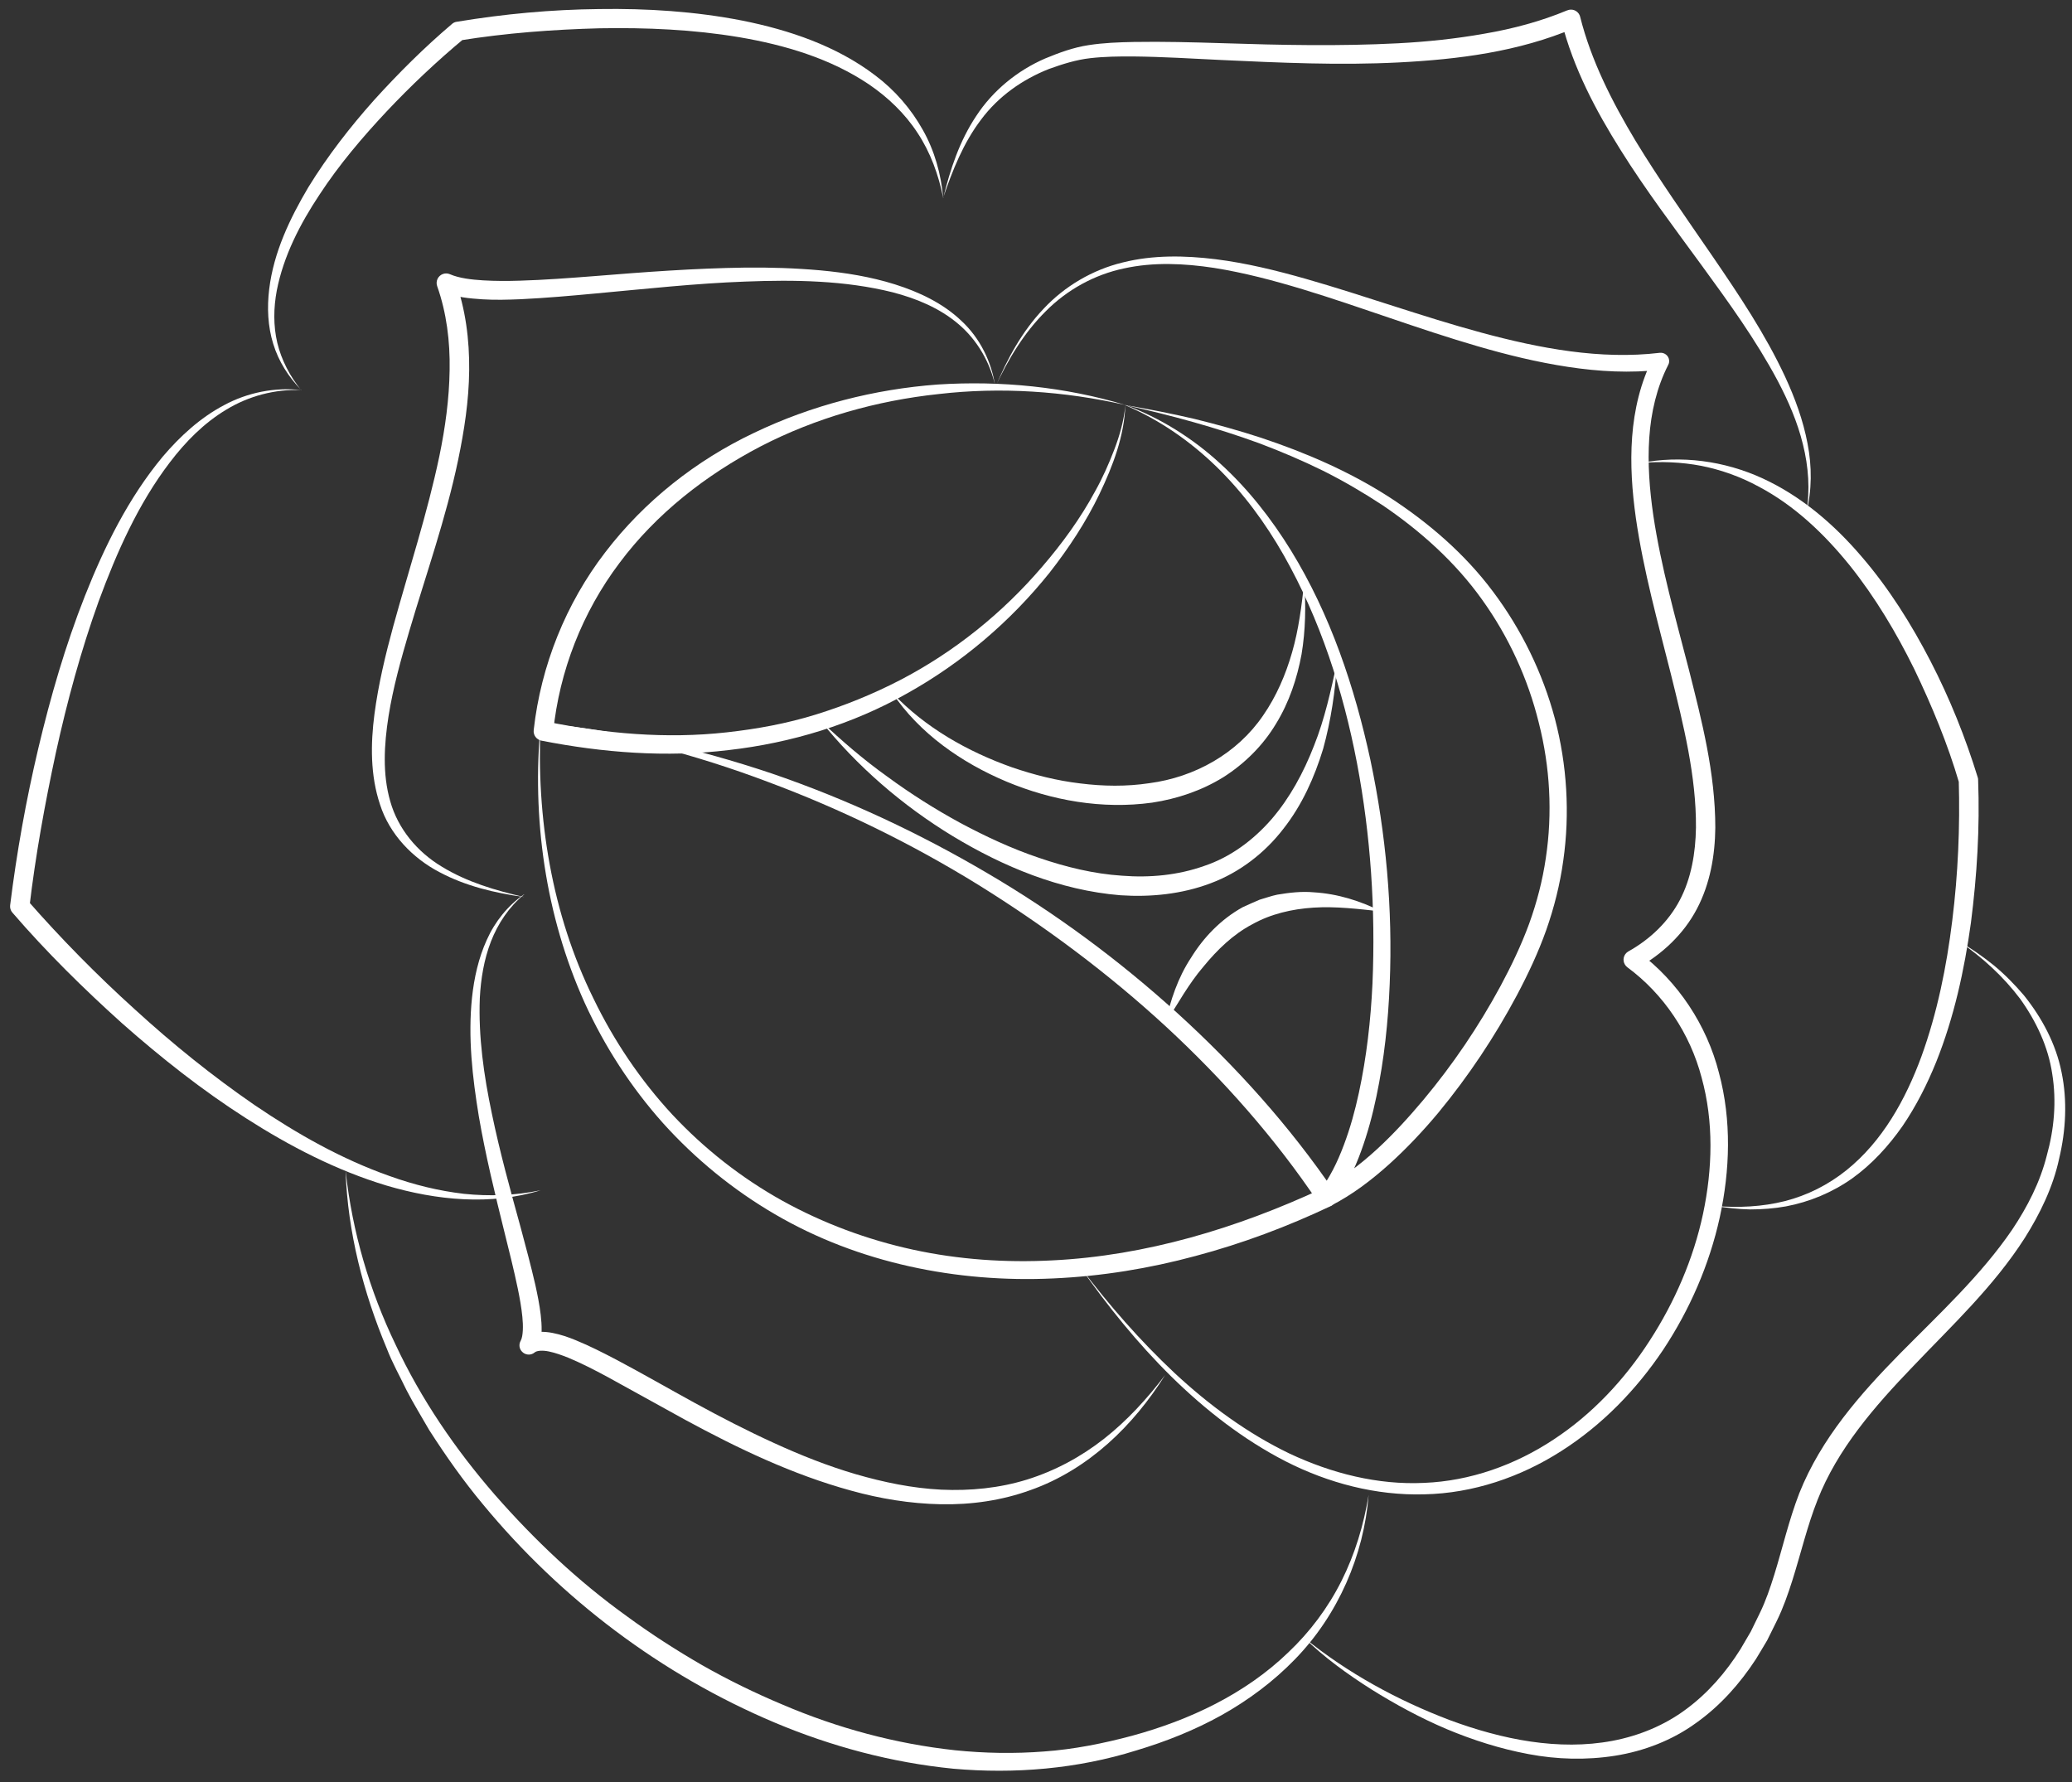
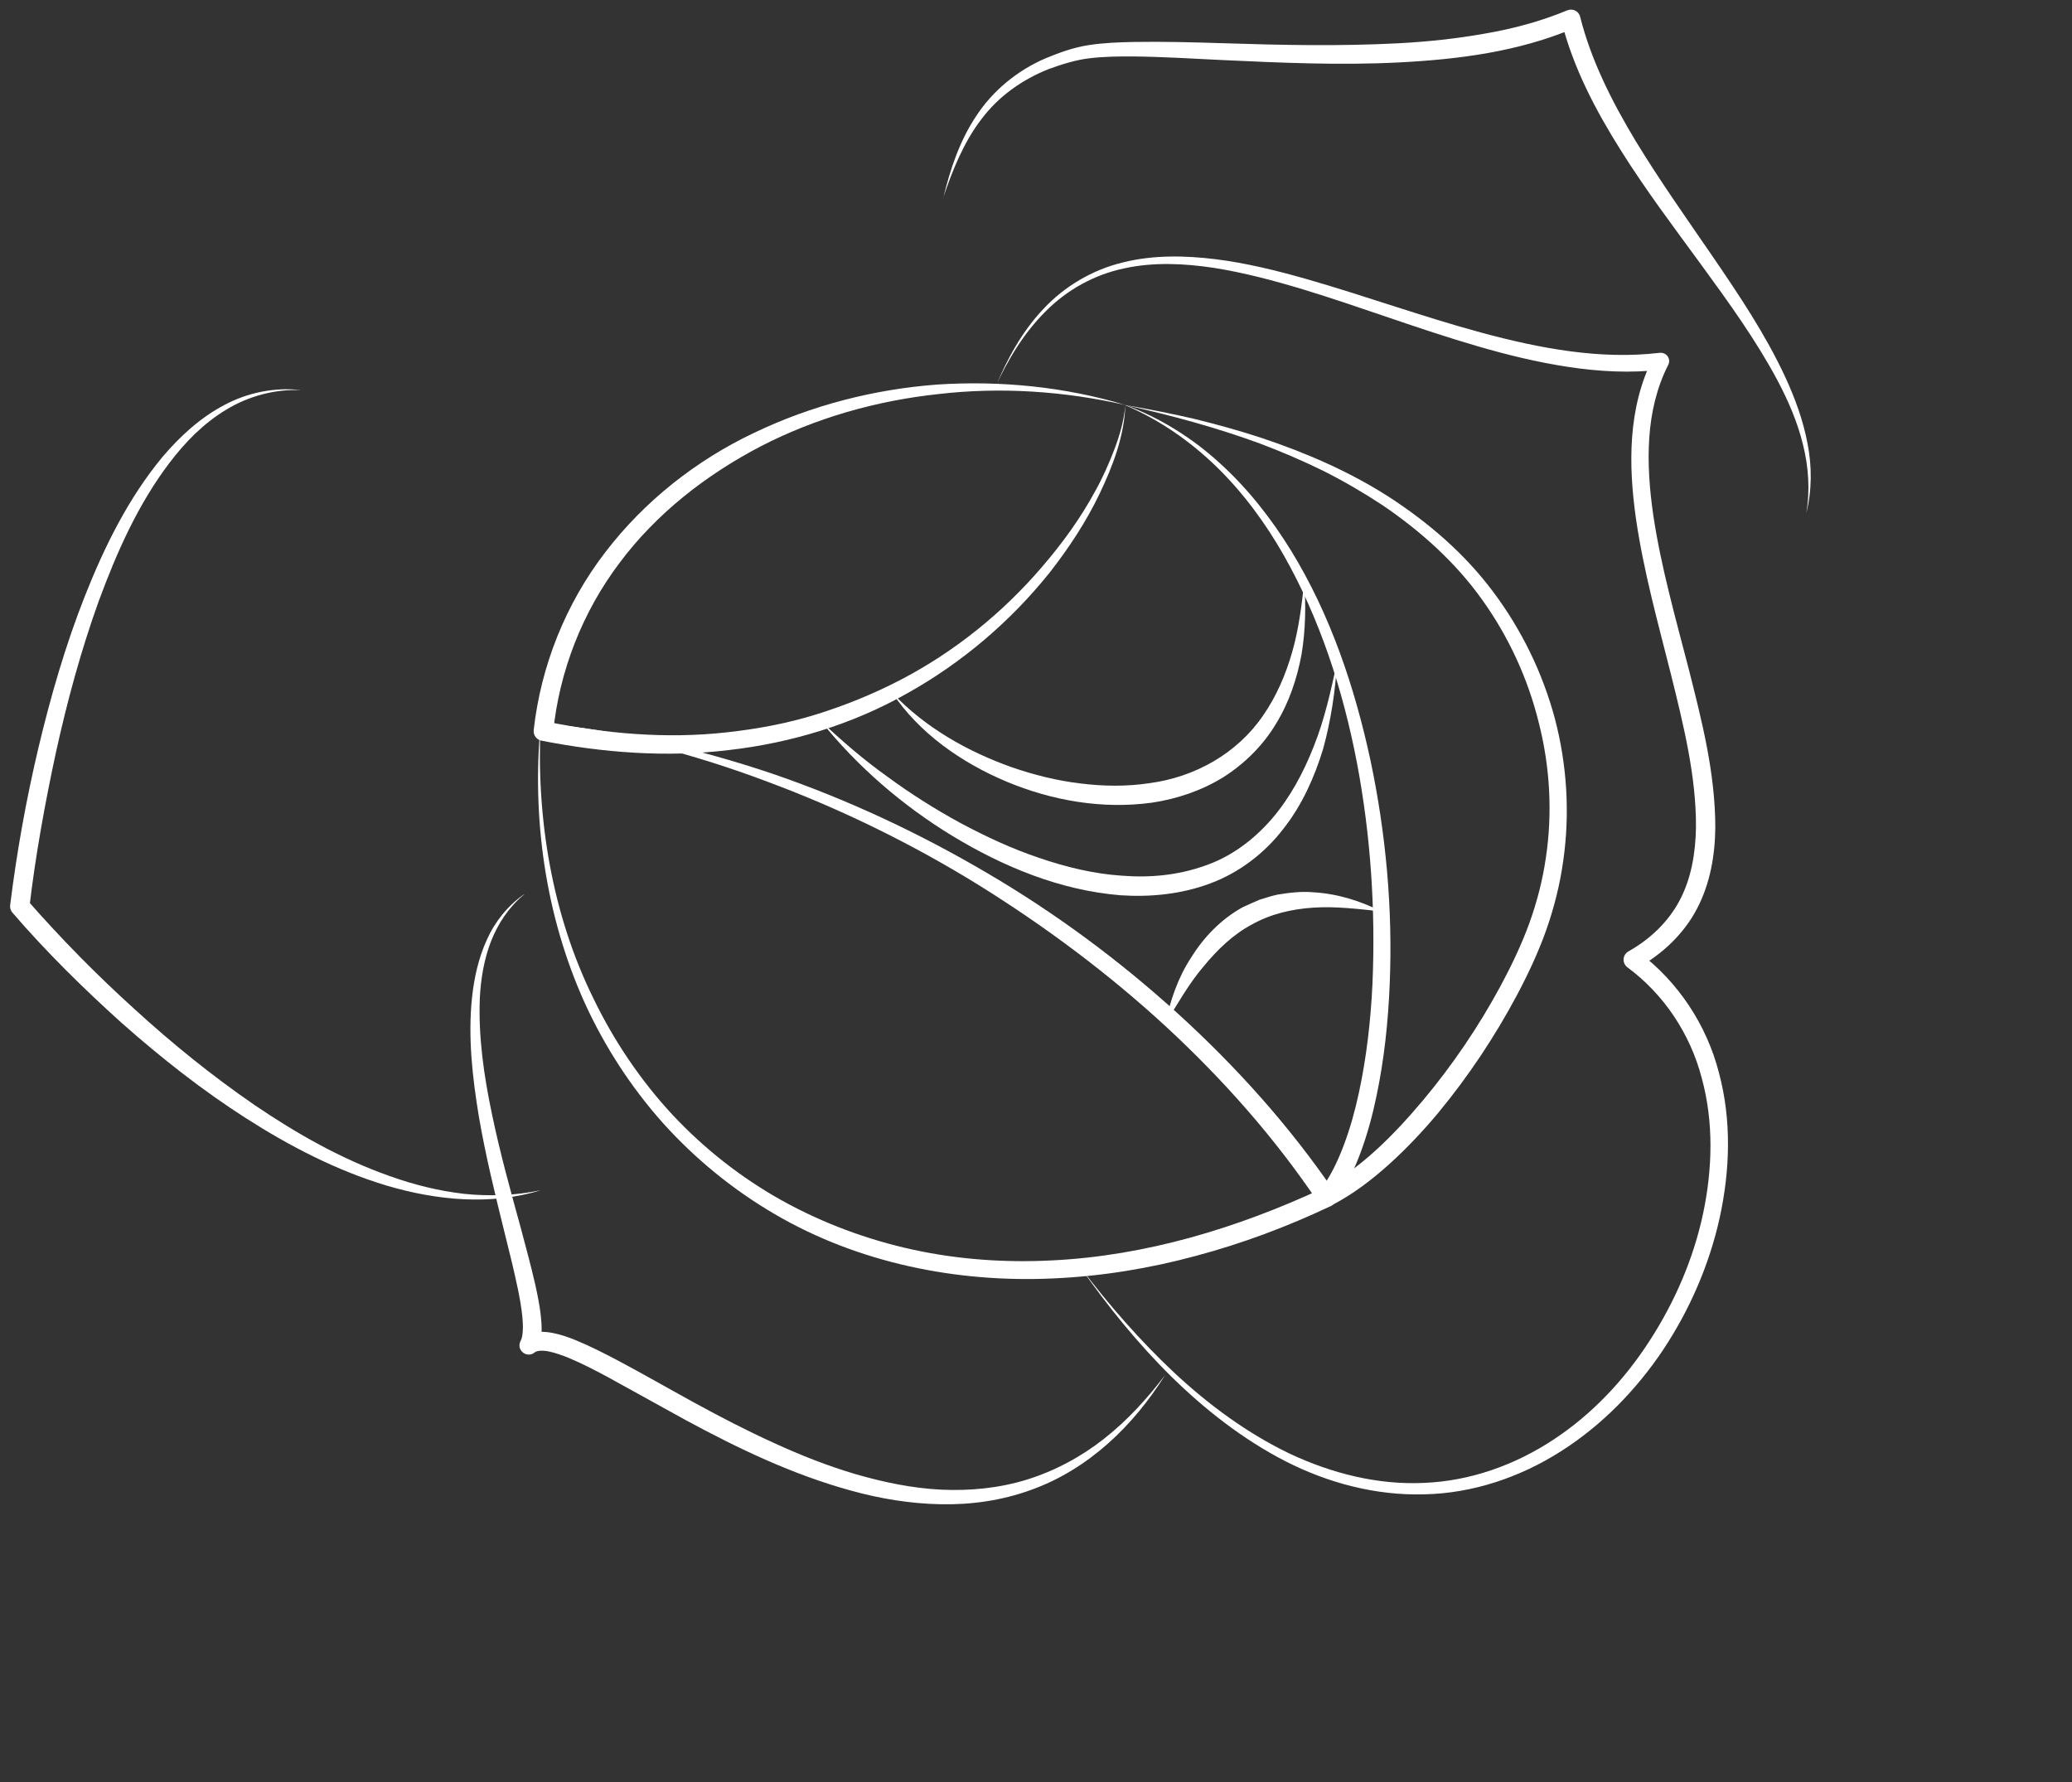
<svg xmlns="http://www.w3.org/2000/svg" width="150" height="129" viewBox="0 0 150 129" fill="none">
  <rect x="0" y="0" width="150" height="129" fill="#333333" stroke="none" />
  <path d="M21.813 28.239C19.899 28.158 17.999 28.672 16.393 29.647C14.772 30.615 13.43 31.979 12.293 33.475C10.005 36.475 8.45 39.981 7.145 43.523C5.861 47.088 4.864 50.762 4.05 54.466C3.25 58.177 2.568 61.933 2.128 65.68L1.967 65.152C4.387 67.917 7.005 70.58 9.756 73.066C12.491 75.567 15.381 77.899 18.432 79.997C21.491 82.073 24.732 83.913 28.216 85.138C29.954 85.762 31.751 86.209 33.592 86.422C35.433 86.612 37.303 86.546 39.137 86.165C35.536 87.28 31.597 86.891 27.996 85.828C24.366 84.735 20.984 82.982 17.809 80.95C14.633 78.919 11.67 76.579 8.846 74.085C6.044 71.562 3.375 68.937 0.896 66.062C0.764 65.915 0.712 65.717 0.734 65.534C1.211 61.698 1.886 57.921 2.773 54.173C3.661 50.432 4.732 46.729 6.147 43.142C7.563 39.57 9.294 36.05 11.78 33.057C13.034 31.583 14.494 30.241 16.217 29.332C17.926 28.407 19.914 28.019 21.813 28.239Z" fill="white" />
  <path d="M37.956 64.742C36.848 65.644 36.049 66.854 35.543 68.152C35.037 69.458 34.809 70.859 34.736 72.252C34.626 75.054 35.029 77.863 35.609 80.621C36.181 83.385 36.936 86.114 37.692 88.857C38.058 90.228 38.432 91.607 38.755 93.015C38.909 93.719 39.056 94.431 39.144 95.179C39.188 95.553 39.217 95.934 39.21 96.338C39.195 96.741 39.166 97.174 38.924 97.665L37.919 96.8C38.271 96.543 38.682 96.441 39.026 96.418C39.379 96.397 39.701 96.433 40.002 96.492C40.603 96.609 41.146 96.8 41.667 97.013C42.708 97.438 43.676 97.937 44.645 98.443C46.566 99.462 48.422 100.533 50.299 101.56C52.177 102.587 54.076 103.569 56.013 104.45C57.942 105.337 59.922 106.122 61.946 106.716C63.97 107.303 66.046 107.735 68.144 107.838C70.234 107.933 72.353 107.728 74.356 107.105C76.358 106.481 78.25 105.469 79.922 104.156C81.595 102.843 83.054 101.245 84.352 99.536C83.208 101.355 81.837 103.056 80.209 104.501C78.58 105.946 76.688 107.134 74.605 107.867C72.529 108.623 70.307 108.938 68.1 108.894C65.892 108.85 63.706 108.491 61.601 107.904C57.37 106.745 53.416 104.846 49.624 102.792L43.977 99.675C43.038 99.169 42.092 98.685 41.146 98.289C40.669 98.098 40.193 97.929 39.738 97.834C39.283 97.739 38.865 97.768 38.711 97.9C38.432 98.142 38.007 98.105 37.765 97.819C37.582 97.607 37.56 97.313 37.684 97.079L37.706 97.035C37.875 96.705 37.882 95.971 37.816 95.326C37.75 94.658 37.626 93.969 37.486 93.287C37.2 91.915 36.855 90.544 36.511 89.165C35.829 86.407 35.147 83.627 34.663 80.804C34.2 77.98 33.87 75.098 34.171 72.215C34.325 70.785 34.641 69.355 35.242 68.035C35.829 66.715 36.767 65.556 37.934 64.742H37.956Z" fill="white" />
-   <path d="M25.026 84.816C25.51 89.187 26.75 93.426 28.642 97.35C30.49 101.296 32.969 104.919 35.815 108.197C38.675 111.461 41.851 114.468 45.379 116.999C47.124 118.282 48.95 119.456 50.828 120.541C52.713 121.612 54.664 122.565 56.659 123.401C60.641 125.103 64.859 126.24 69.142 126.702C71.283 126.922 73.447 126.959 75.596 126.79C77.745 126.636 79.872 126.21 81.955 125.653C86.106 124.524 90.14 122.631 93.257 119.624C94.826 118.143 96.139 116.39 97.115 114.446C98.09 112.503 98.728 110.39 99.08 108.219C98.736 112.598 96.873 116.903 93.748 120.116C92.193 121.722 90.382 123.071 88.431 124.164C86.48 125.25 84.39 126.078 82.255 126.717C78.001 128.051 73.447 128.433 69.002 128.037C64.558 127.597 60.201 126.431 56.101 124.707C47.894 121.252 40.604 115.737 34.964 108.902C33.541 107.2 32.265 105.381 31.069 103.518C30.519 102.557 29.933 101.611 29.427 100.628C28.95 99.631 28.4 98.663 28.004 97.629C26.295 93.551 25.18 89.209 25.019 84.808L25.026 84.816Z" fill="white" />
  <path d="M39.137 52.339C38.814 59.197 39.944 66.165 42.966 72.289C44.447 75.354 46.369 78.2 48.672 80.686C50.989 83.165 53.681 85.278 56.637 86.921C59.593 88.556 62.79 89.744 66.091 90.463C69.391 91.182 72.794 91.416 76.175 91.24C82.952 90.91 89.575 88.901 95.729 86.04L95.442 87.06C92.303 82.381 88.534 78.127 84.382 74.291C80.224 70.462 75.669 67.067 70.858 64.074C66.039 61.096 60.927 58.588 55.61 56.608C50.3 54.598 44.77 53.175 39.13 52.339H39.137ZM39.137 52.339C44.814 52.875 50.417 54.166 55.845 55.984C61.257 57.833 66.472 60.268 71.415 63.172C76.366 66.069 81.001 69.494 85.255 73.359C89.502 77.225 93.367 81.522 96.616 86.29C96.829 86.605 96.748 87.038 96.433 87.258C96.403 87.28 96.374 87.295 96.345 87.309H96.337C93.198 88.798 89.927 90.023 86.561 90.918C83.202 91.827 79.74 92.392 76.249 92.546C69.296 92.869 62.145 91.439 56.094 87.896C53.072 86.136 50.337 83.899 48.004 81.31C45.679 78.706 43.772 75.758 42.328 72.597C39.467 66.26 38.492 59.182 39.144 52.347L39.137 52.339Z" fill="white" />
  <path d="M81.471 29.317C84.001 30.256 86.341 31.723 88.336 33.556C90.345 35.383 92.039 37.546 93.462 39.856C96.315 44.499 98.068 49.736 99.212 55.031C100.335 60.349 100.833 65.798 100.606 71.24C100.496 73.961 100.21 76.682 99.645 79.366C99.366 80.709 99.007 82.043 98.53 83.349C98.054 84.654 97.445 85.938 96.557 87.097L95.721 86.07C98.552 84.559 100.929 82.139 103.048 79.616C105.175 77.071 107.053 74.298 108.63 71.379C109.414 69.92 110.133 68.416 110.698 66.876C111.255 65.336 111.673 63.737 111.908 62.116C112.399 58.867 112.216 55.523 111.402 52.332C110.617 49.134 109.216 46.083 107.287 43.399C105.366 40.707 102.858 38.456 100.107 36.585C98.714 35.669 97.276 34.825 95.78 34.077C94.276 33.336 92.736 32.684 91.167 32.09C88.013 30.938 84.757 30.058 81.471 29.325C83.128 29.61 84.786 29.933 86.429 30.315C88.072 30.718 89.692 31.165 91.306 31.694C94.511 32.764 97.65 34.114 100.525 35.955C103.378 37.803 106.019 40.062 108.08 42.82C110.14 45.563 111.681 48.709 112.568 52.039C113.441 55.369 113.661 58.882 113.17 62.307C112.935 64.016 112.509 65.703 111.937 67.331C111.358 68.959 110.625 70.514 109.825 72.025C108.219 75.039 106.319 77.892 104.141 80.533C103.048 81.845 101.867 83.1 100.591 84.258C99.308 85.41 97.921 86.481 96.337 87.287C96.007 87.456 95.597 87.324 95.428 86.994C95.303 86.752 95.34 86.473 95.494 86.268C96.257 85.285 96.829 84.112 97.284 82.894C97.746 81.669 98.098 80.4 98.376 79.102C98.934 76.513 99.234 73.858 99.359 71.196C99.586 65.864 99.234 60.495 98.237 55.237C97.232 49.992 95.567 44.829 92.927 40.179C91.607 37.862 90.008 35.683 88.094 33.813C86.179 31.95 83.942 30.388 81.456 29.332L81.471 29.317Z" fill="white" />
  <path d="M81.47 29.317C77.026 28.312 72.442 28.004 67.953 28.525C63.465 29.002 59.064 30.248 55.074 32.309C51.106 34.378 47.505 37.187 44.843 40.758C42.166 44.308 40.493 48.577 40.046 52.992L39.489 52.222C43.801 53.109 48.239 53.505 52.617 53.014C54.803 52.772 56.974 52.376 59.071 51.723C61.169 51.071 63.215 50.242 65.166 49.23C69.075 47.198 72.581 44.382 75.456 41.015C76.901 39.336 78.214 37.531 79.27 35.581C79.813 34.612 80.267 33.593 80.663 32.559C81.059 31.525 81.368 30.439 81.47 29.324V29.317ZM81.47 29.317C81.39 31.569 80.568 33.725 79.6 35.749C78.625 37.781 77.378 39.673 75.984 41.455C73.16 44.983 69.647 47.975 65.68 50.19C61.719 52.435 57.274 53.784 52.757 54.298C48.231 54.848 43.64 54.488 39.195 53.616C38.836 53.542 38.594 53.212 38.638 52.853V52.838C39.159 48.188 40.97 43.678 43.816 39.981C46.654 36.27 50.41 33.314 54.59 31.334C58.763 29.332 63.311 28.173 67.887 27.835C72.471 27.542 77.099 28.004 81.47 29.317Z" fill="white" />
-   <path d="M72.067 28.011C71.693 26.236 70.74 24.608 69.39 23.464C68.034 22.305 66.347 21.609 64.63 21.161C61.161 20.296 57.531 20.244 53.944 20.384C50.343 20.516 46.757 20.912 43.148 21.242C41.344 21.411 39.532 21.572 37.699 21.66C36.782 21.697 35.858 21.726 34.919 21.667C33.98 21.601 33.027 21.528 32.022 21.117L32.946 20.259C33.709 22.371 33.988 24.608 33.966 26.809C33.944 29.016 33.606 31.18 33.166 33.3C32.279 37.546 30.834 41.602 29.631 45.68C29.03 47.719 28.458 49.765 28.128 51.841C27.805 53.901 27.68 56.029 28.252 58.009C28.81 59.989 30.196 61.669 32 62.747C33.797 63.847 35.873 64.463 37.956 64.94C35.843 64.646 33.716 64.155 31.787 63.121C29.873 62.116 28.201 60.4 27.512 58.243C26.8 56.117 26.829 53.843 27.108 51.694C27.394 49.53 27.9 47.425 28.465 45.35C29.609 41.206 30.944 37.15 31.809 33.013C32.235 30.953 32.521 28.862 32.55 26.787C32.587 24.711 32.33 22.643 31.648 20.714C31.523 20.354 31.707 19.966 32.066 19.834C32.235 19.775 32.411 19.782 32.565 19.848C33.24 20.142 34.127 20.244 34.985 20.296C35.858 20.347 36.745 20.347 37.64 20.318C39.43 20.266 41.227 20.127 43.031 19.988C46.639 19.694 50.263 19.423 53.908 19.372C55.727 19.35 57.56 19.408 59.379 19.57C61.198 19.738 63.024 20.032 64.777 20.582C66.523 21.132 68.246 21.939 69.588 23.215C70.953 24.476 71.796 26.215 72.053 28.004L72.067 28.011Z" fill="white" />
-   <path d="M21.813 28.239C20.904 27.307 20.17 26.171 19.781 24.895C19.385 23.626 19.327 22.261 19.488 20.934C19.811 18.264 20.984 15.815 22.326 13.548C23.712 11.297 25.333 9.206 27.086 7.241C28.854 5.29 30.709 3.442 32.741 1.718C32.829 1.645 32.939 1.593 33.049 1.579C36.489 1.007 39.921 0.691 43.383 0.655C46.838 0.603 50.321 0.823 53.739 1.491C57.135 2.173 60.545 3.317 63.362 5.459C64.77 6.515 65.951 7.872 66.802 9.397C67.667 10.923 68.129 12.624 68.283 14.333C67.946 12.653 67.359 11.033 66.427 9.624C65.511 8.216 64.278 7.043 62.9 6.104C60.12 4.234 56.834 3.258 53.519 2.694C50.197 2.136 46.801 1.989 43.413 2.048C40.031 2.136 36.614 2.393 33.291 2.928L33.599 2.789C31.641 4.417 29.741 6.207 27.981 8.077C26.221 9.954 24.549 11.927 23.14 14.076C21.725 16.203 20.529 18.521 20.038 21.029C19.803 22.276 19.781 23.574 20.075 24.821C20.375 26.061 20.984 27.234 21.806 28.246L21.813 28.239Z" fill="white" />
  <path d="M72.067 28.012C72.918 25.973 73.996 23.985 75.544 22.357C77.069 20.721 79.094 19.526 81.287 18.998C83.48 18.448 85.775 18.492 87.99 18.763C90.22 19.042 92.391 19.577 94.532 20.186C98.816 21.411 102.989 22.929 107.243 24.08C111.475 25.224 115.868 26.053 120.158 25.54C120.488 25.503 120.796 25.738 120.833 26.068C120.848 26.193 120.826 26.31 120.767 26.42C119.938 28.041 119.52 29.86 119.396 31.708C119.271 33.556 119.418 35.441 119.689 37.304C120.246 41.037 121.295 44.719 122.256 48.438C123.195 52.156 124.178 55.941 124.178 59.923C124.156 61.903 123.811 63.964 122.843 65.798C121.882 67.632 120.305 69.098 118.545 70.067L118.618 68.922C121.486 71.057 123.569 74.225 124.442 77.665C125.366 81.105 125.241 84.72 124.5 88.131C123.745 91.556 122.329 94.805 120.4 97.717C118.457 100.614 115.971 103.173 113.015 105.051C110.066 106.936 106.627 108.102 103.121 108.175C99.615 108.278 96.139 107.354 93.066 105.784C89.985 104.2 87.242 102.051 84.792 99.646C82.35 97.233 80.186 94.556 78.228 91.754C80.289 94.482 82.548 97.064 85.034 99.396C87.528 101.714 90.293 103.753 93.344 105.22C96.395 106.657 99.74 107.508 103.091 107.347C106.436 107.215 109.692 106.049 112.472 104.208C115.266 102.374 117.606 99.873 119.418 97.064C121.237 94.262 122.593 91.131 123.29 87.867C123.98 84.61 124.068 81.193 123.187 78.01C122.351 74.819 120.444 71.966 117.811 70.022C117.511 69.795 117.445 69.37 117.665 69.069C117.723 68.988 117.797 68.922 117.877 68.878C119.462 67.991 120.789 66.722 121.611 65.153C122.439 63.576 122.747 61.749 122.777 59.916C122.806 56.212 121.875 52.479 120.958 48.782C120.026 45.078 118.985 41.36 118.427 37.502C118.156 35.573 118.009 33.608 118.156 31.635C118.303 29.669 118.758 27.674 119.689 25.877L120.298 26.757C118.024 27.029 115.736 26.897 113.514 26.559C111.284 26.222 109.106 25.687 106.964 25.063C102.673 23.816 98.53 22.225 94.305 20.941C92.193 20.303 90.058 19.738 87.895 19.394C85.731 19.064 83.509 18.961 81.375 19.43C79.24 19.878 77.253 20.971 75.705 22.533C74.143 24.08 72.977 26.009 72.053 28.019L72.067 28.012Z" fill="white" />
  <path d="M68.283 14.333C68.789 12.265 69.464 10.197 70.681 8.385C71.87 6.566 73.645 5.107 75.662 4.234C76.674 3.816 77.701 3.434 78.815 3.266C79.908 3.097 80.994 3.06 82.064 3.038C84.213 3.002 86.355 3.06 88.482 3.126C92.743 3.266 96.99 3.354 101.207 3.134C103.312 3.024 105.409 2.804 107.47 2.437C109.531 2.085 111.556 1.542 113.455 0.75H113.463C113.815 0.603 114.218 0.765 114.365 1.124C114.379 1.153 114.387 1.19 114.394 1.219C115.186 4.38 116.704 7.366 118.413 10.211C120.144 13.057 122.088 15.8 123.995 18.58C125.894 21.359 127.794 24.183 129.231 27.271C129.943 28.811 130.537 30.425 130.852 32.097C131.182 33.762 131.175 35.507 130.764 37.143C131.05 35.478 130.925 33.784 130.522 32.17C130.126 30.549 129.459 29.016 128.681 27.542C127.112 24.601 125.139 21.88 123.158 19.166C121.178 16.453 119.139 13.761 117.335 10.879C115.531 8.011 113.903 4.938 113.044 1.557L113.991 2.026C109.92 3.757 105.549 4.3 101.266 4.52C96.968 4.74 92.677 4.542 88.423 4.344C86.296 4.241 84.169 4.109 82.057 4.087C81.001 4.08 79.945 4.094 78.925 4.212C77.928 4.322 76.923 4.637 75.948 4.989C74.026 5.745 72.28 6.97 71.026 8.656C69.75 10.329 68.951 12.331 68.269 14.348L68.283 14.333Z" fill="white" />
-   <path d="M118.736 33.527C121.684 32.933 124.838 33.358 127.61 34.634C130.397 35.918 132.774 37.957 134.747 40.267C136.742 42.577 138.362 45.166 139.756 47.858C141.149 50.557 142.279 53.359 143.181 56.293C143.196 56.337 143.203 56.388 143.203 56.432C143.335 59.93 143.122 63.37 142.682 66.803C142.206 70.228 141.465 73.638 140.167 76.88C139.514 78.493 138.722 80.063 137.732 81.515C136.727 82.953 135.524 84.273 134.094 85.3C132.656 86.319 130.999 87.009 129.29 87.331C128.432 87.485 127.566 87.551 126.708 87.551C125.843 87.537 124.992 87.434 124.149 87.302C125.857 87.441 127.574 87.361 129.209 86.95C130.845 86.532 132.363 85.762 133.661 84.72C136.272 82.63 137.952 79.601 139.103 76.469C140.247 73.308 140.922 69.978 141.333 66.627C141.751 63.275 141.898 59.857 141.802 56.505L141.824 56.659C141.003 53.858 139.859 51.093 138.582 48.438C137.277 45.79 135.751 43.237 133.918 40.942C132.077 38.661 129.913 36.593 127.31 35.221C126.019 34.517 124.625 34.018 123.173 33.725C121.721 33.446 120.217 33.388 118.729 33.52L118.736 33.527Z" fill="white" />
-   <path d="M141.817 68.138C142.697 68.651 143.54 69.238 144.34 69.883C145.132 70.536 145.858 71.276 146.525 72.061C147.816 73.668 148.836 75.56 149.246 77.628C149.672 79.689 149.554 81.838 149.07 83.87C148.63 85.93 147.691 87.852 146.584 89.612C144.325 93.147 141.274 95.986 138.487 98.919C135.685 101.831 133.008 104.919 131.571 108.601C130.845 110.434 130.382 112.415 129.759 114.395C129.444 115.385 129.099 116.382 128.63 117.336L127.933 118.744C127.669 119.199 127.39 119.646 127.119 120.101C125.967 121.869 124.537 123.482 122.791 124.722C121.061 125.983 119.007 126.768 116.924 127.098C114.834 127.428 112.707 127.369 110.661 126.981C108.614 126.599 106.634 125.968 104.727 125.169C102.827 124.362 101.016 123.379 99.278 122.294C97.547 121.194 95.875 119.991 94.415 118.561C97.584 121.135 101.207 123.101 104.984 124.531C108.754 125.924 112.839 126.753 116.733 126.02C118.662 125.653 120.503 124.898 122.073 123.724C123.642 122.565 124.948 121.062 125.997 119.39L126.745 118.113L127.397 116.779C127.83 115.891 128.146 114.96 128.446 113.999C129.04 112.085 129.495 110.068 130.258 108.095C131.842 104.12 134.673 100.914 137.533 98.003C140.416 95.084 143.408 92.326 145.667 89.018C146.775 87.361 147.691 85.578 148.175 83.65C148.711 81.735 148.887 79.726 148.572 77.76C148.285 75.787 147.413 73.931 146.239 72.296C145.022 70.683 143.504 69.296 141.824 68.145L141.817 68.138Z" fill="white" />
  <path d="M64.594 50.154C66.999 52.691 70.058 54.408 73.256 55.545C74.862 56.095 76.512 56.513 78.192 56.711C79.864 56.923 81.558 56.945 83.201 56.696C86.494 56.263 89.567 54.547 91.445 51.789C92.391 50.425 93.073 48.856 93.542 47.213C94.019 45.563 94.232 43.846 94.422 42.108C94.54 43.846 94.518 45.614 94.224 47.367C93.902 49.105 93.329 50.843 92.376 52.391C91.445 53.953 90.102 55.288 88.548 56.271C86.978 57.239 85.203 57.833 83.406 58.104C79.79 58.603 76.138 57.95 72.859 56.579C69.596 55.207 66.552 53.08 64.594 50.154Z" fill="white" />
  <path d="M59.387 52.163C60.927 53.623 62.519 54.994 64.235 56.219C65.922 57.459 67.697 58.581 69.53 59.578C71.371 60.561 73.256 61.441 75.222 62.101C77.172 62.769 79.189 63.26 81.221 63.392C83.245 63.553 85.291 63.355 87.169 62.688C89.069 62.057 90.726 60.825 92.054 59.3C93.381 57.759 94.371 55.926 95.127 53.982C95.904 52.039 96.352 49.978 96.799 47.909C96.667 50.022 96.359 52.134 95.787 54.21C95.163 56.256 94.269 58.273 92.904 60.004C91.57 61.742 89.729 63.165 87.638 63.942C85.548 64.734 83.289 64.954 81.111 64.808C76.725 64.448 72.632 62.739 68.98 60.532C65.32 58.309 62.042 55.471 59.394 52.163H59.387Z" fill="white" />
  <path d="M84.367 74.064C84.727 72.428 85.269 70.778 86.223 69.333C87.125 67.866 88.386 66.546 89.963 65.673C90.374 65.49 90.777 65.299 91.188 65.13C91.621 65.006 92.039 64.852 92.472 64.764C93.352 64.617 94.232 64.514 95.105 64.595C96.85 64.698 98.5 65.226 100.004 65.981C98.324 65.798 96.689 65.6 95.097 65.703C93.513 65.805 91.98 66.165 90.638 66.92C89.274 67.639 88.13 68.746 87.118 69.978C86.069 71.203 85.277 72.641 84.367 74.071V74.064Z" fill="white" />
</svg>